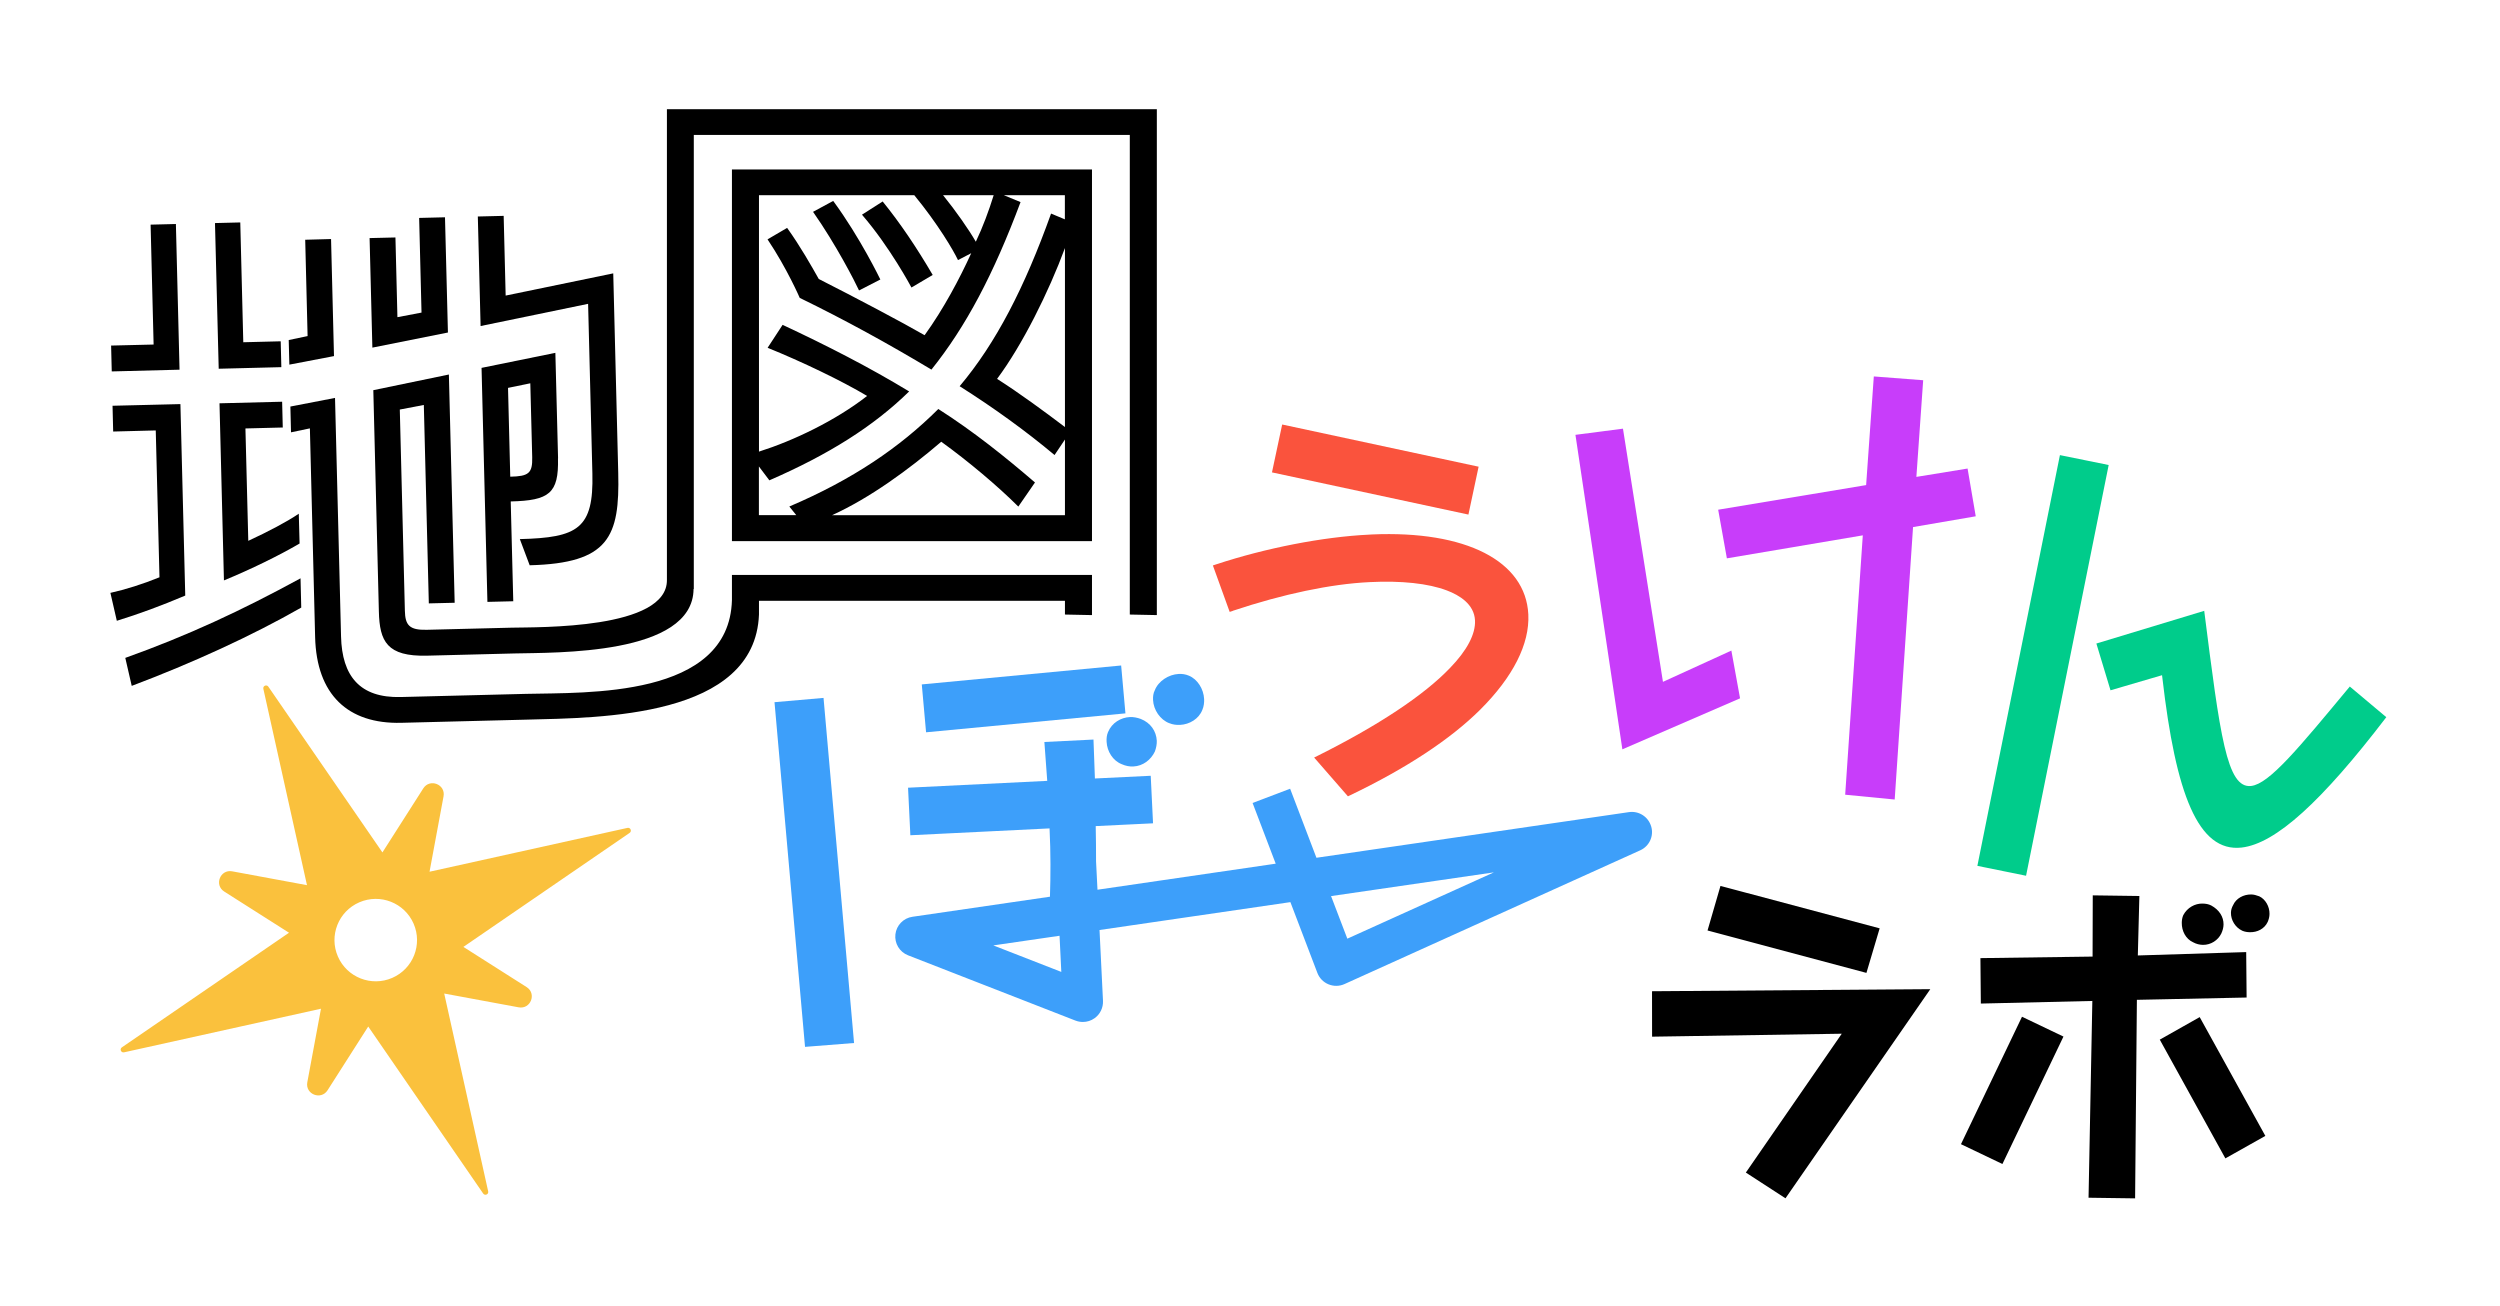
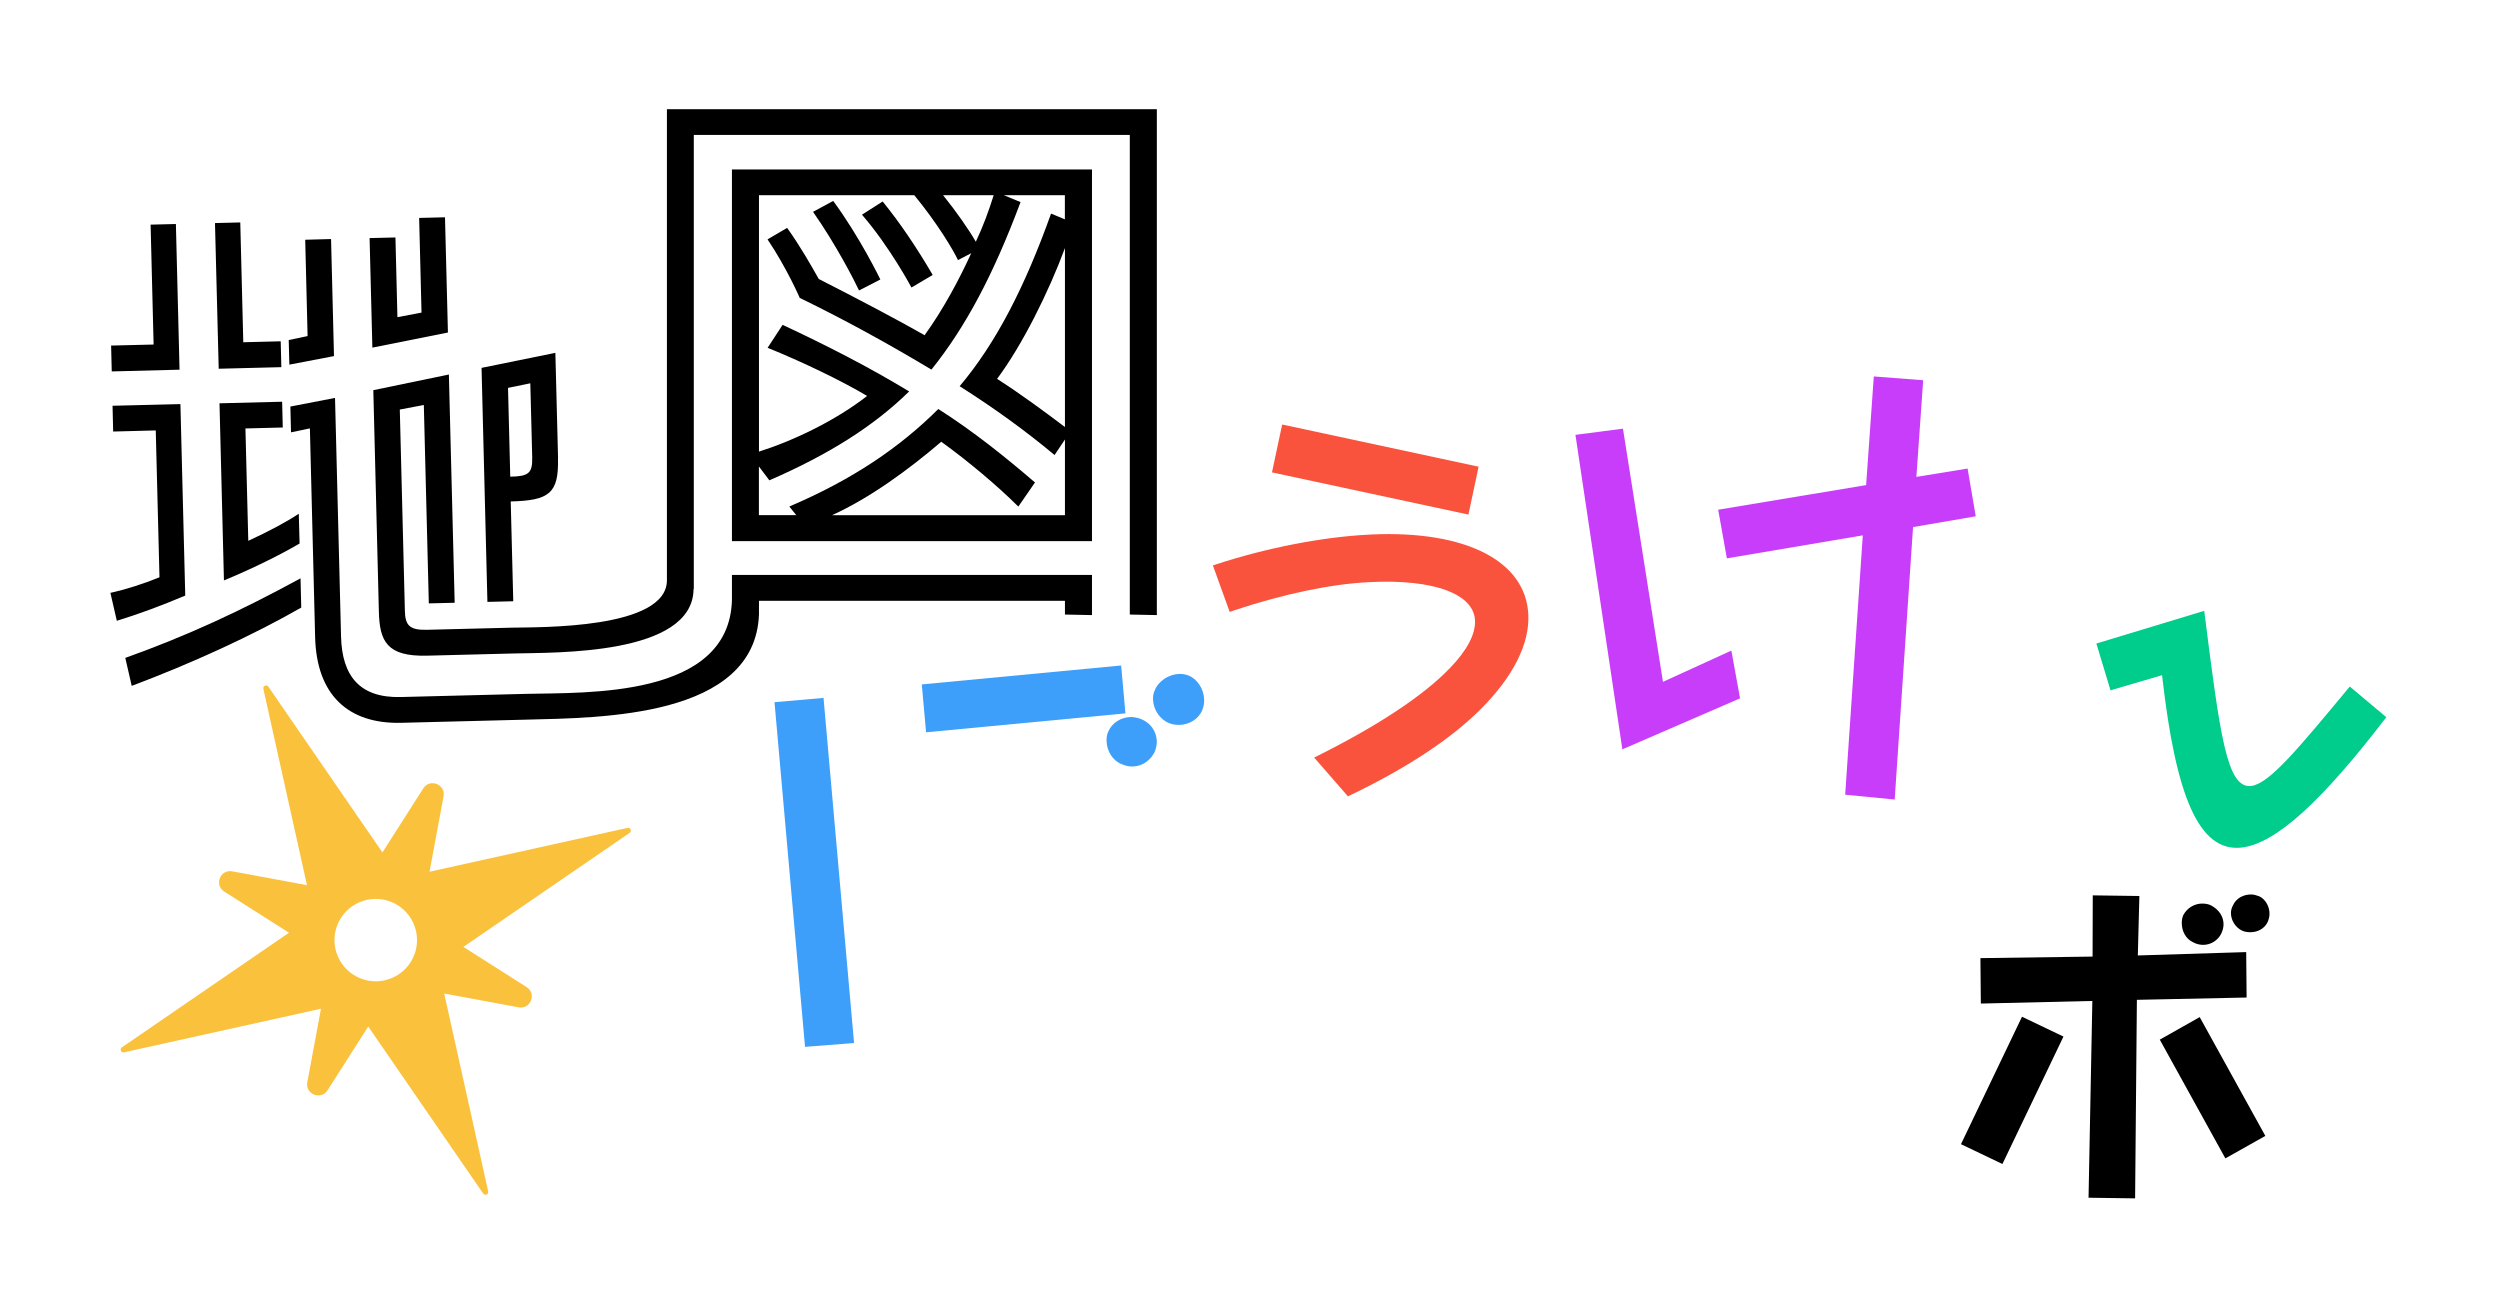
<svg xmlns="http://www.w3.org/2000/svg" width="379" height="198" viewBox="0 0 379 198" fill="none">
  <g clip-path="url(#clip0_190_15886)">
-     <path d="M250.456 157.16L279.211 156.711L264.671 177.761L270.678 181.662L292.635 149.958L250.447 150.272L250.456 157.16Z" fill="black" />
-     <path d="M282.951 147.491L284.956 140.738L260.823 134.307L258.863 141.061L282.951 147.491Z" fill="black" />
    <path d="M333.878 136.982C332.763 136.964 331.585 137.592 330.983 138.74C330.821 139.108 330.758 139.529 330.758 139.906C330.74 141.126 331.361 142.355 332.476 142.848C332.952 143.117 333.483 143.233 333.959 143.242C335.182 143.26 336.252 142.534 336.747 141.529C336.962 141.054 337.079 140.633 337.088 140.157C337.106 138.991 336.432 137.924 335.218 137.269C334.795 137.054 334.373 136.991 333.896 136.982H333.878Z" fill="black" />
    <path d="M342.501 135.879C342.079 135.718 341.656 135.601 341.278 135.601C340.109 135.584 338.986 136.202 338.545 137.207C338.329 137.575 338.212 137.996 338.212 138.373C338.194 139.485 338.869 140.606 339.93 141.099C340.298 141.261 340.721 141.323 341.099 141.323C342.213 141.341 343.283 140.821 343.778 139.772C343.94 139.404 344.057 138.983 344.057 138.552C344.075 137.44 343.445 136.319 342.501 135.879Z" fill="black" />
    <path d="M340.523 144.337L324.095 144.848L324.329 135.834L317.262 135.736L317.235 145.018L300.232 145.252L300.295 152.14L317.199 151.745L316.623 181.575L323.682 181.673L323.952 151.574L340.586 151.225L340.523 144.337Z" fill="black" />
    <path d="M327.422 157.61L337.367 175.61L343.427 172.202L333.474 154.193L327.422 157.61Z" fill="black" />
    <path d="M297.283 173.458L303.568 176.462L312.82 157.144L306.535 154.139L297.283 173.458Z" fill="black" />
-     <path d="M250.31 125.267C249.877 123.817 248.454 122.902 246.949 123.118L199.572 130.038L195.583 119.571L189.892 121.73L193.397 130.933L166.379 134.881L166.162 130.593C166.162 128.897 166.152 127.138 166.111 125.236L174.801 124.815L174.45 117.607L165.987 118.018C165.894 116.126 165.874 114.152 165.771 112.116L158.328 112.486L158.761 118.378L137.66 119.417L138.01 126.624L159.112 125.586C159.297 129.39 159.276 132.752 159.173 135.94L138.33 138.983C136.959 139.179 135.897 140.279 135.743 141.647C135.588 143.014 136.371 144.32 137.66 144.824L163.049 154.725C163.41 154.859 163.781 154.931 164.163 154.931C164.791 154.931 165.42 154.736 165.946 154.355C166.781 153.759 167.255 152.772 167.214 151.744L166.688 140.989L195.624 136.763L199.716 147.497C200.015 148.279 200.623 148.906 201.407 149.225C202.18 149.543 203.056 149.533 203.829 149.183L248.66 128.907C250.042 128.28 250.753 126.737 250.32 125.288L250.31 125.267ZM150.587 143.323L160.627 141.862L160.895 147.343L150.587 143.323ZM204.252 142.294L201.788 135.847L226.477 132.249L204.252 142.305V142.294Z" fill="#3D9FFA" />
-     <path d="M319.675 70.496L312.284 68.995L299.77 131.264L307.151 132.765L319.675 70.496Z" fill="#00CC8B" />
    <path d="M319.943 104.654L327.767 102.361L327.819 102.793C329.839 120.324 333.231 129.249 339.839 128.488C344.993 127.891 351.982 121.516 361.764 108.725L356.229 104.078C348.415 113.486 344.024 118.833 341.271 119.152C337.571 119.573 336.56 111.481 334.159 92.603L317.81 97.559L319.954 104.654H319.943Z" fill="#00CC8B" />
    <path d="M177.263 109.631C177.791 109.859 178.379 109.918 178.895 109.894C180.336 109.823 181.752 108.984 182.28 107.607C182.508 107.081 182.569 106.482 182.545 105.979C182.472 104.458 181.548 102.974 180.24 102.435C179.712 102.207 179.207 102.147 178.691 102.171C177.167 102.243 175.594 103.261 175.066 104.65C174.838 105.081 174.778 105.596 174.802 106.111C174.874 107.631 175.882 109.116 177.275 109.643L177.263 109.631Z" fill="#3D9FFA" />
    <path d="M117.415 106.451L122.043 158.705L129.475 158.119L124.847 105.803L117.415 106.451Z" fill="#3D9FFA" />
    <path d="M167.977 110.985C167.781 111.437 167.73 111.952 167.761 112.455C167.833 113.915 168.709 115.324 170.049 115.848C170.647 116.116 171.235 116.229 171.822 116.198C173.286 116.126 174.482 115.19 175.08 113.926C175.276 113.401 175.389 112.815 175.368 112.301C175.296 110.841 174.43 109.576 172.936 108.99C172.41 108.795 171.822 108.682 171.307 108.702C169.915 108.774 168.565 109.566 167.977 110.985Z" fill="#3D9FFA" />
    <path d="M170.616 108.147L169.966 100.888L139.742 103.757L140.392 111.016L170.616 108.147Z" fill="#3D9FFA" />
    <path d="M224.158 70.751L194.377 64.355L192.831 71.614L222.612 78.01L224.158 70.751Z" fill="#FA533D" />
    <path d="M186.883 92.6C194.563 90.04 201.727 88.539 207.593 88.251C212.468 88.004 216.54 88.446 219.354 89.516C221.231 90.225 223.488 91.582 223.612 94.05C223.715 96.106 222.406 98.605 219.818 101.268C215.881 105.391 208.964 109.977 199.81 114.553L199.222 114.841L204.345 120.722L204.696 120.557C213.221 116.465 219.839 112.106 224.375 107.612C229.384 102.625 231.91 97.618 231.694 93.145C231.292 85.033 222.22 80.406 208.005 81.023L207.5 81.053C200.531 81.393 191.883 83.079 184.368 85.557L183.873 85.722L186.419 92.765L186.893 92.611L186.883 92.6Z" fill="#FA533D" />
    <path d="M290.523 72.296L291.554 57.644L284.07 57.068L282.905 73.54L260.474 77.272L261.794 84.645L282.4 81.159L279.73 120.478L287.235 121.208L290.018 79.904L299.522 78.27L298.285 71.031L290.523 72.296Z" fill="#C83DFA" />
    <path d="M263.793 105.867L262.474 98.628L252.104 103.368L246.042 64.985L238.837 65.921L245.95 113.599L263.793 105.867Z" fill="#C83DFA" />
    <path d="M27.351 61.261L17.061 61.512L17.157 65.421L23.612 65.253L24.177 87.517C21.677 88.537 18.985 89.388 16.737 89.879L17.71 94.112C21.088 93.069 24.369 91.858 28.084 90.287L27.351 61.248V61.261Z" fill="black" />
    <path d="M42.652 55.661L42.556 51.741L36.882 51.885L36.426 33.721L32.591 33.817L33.156 55.901L42.652 55.661Z" fill="black" />
    <path d="M16.941 56.309L27.218 56.045L26.665 33.96L22.831 34.056L23.288 52.232L16.845 52.388L16.941 56.309Z" fill="black" />
    <path d="M43.866 55.278L50.633 53.983L50.188 36.238L46.27 36.346L46.631 50.95L43.77 51.549L43.866 55.278Z" fill="black" />
    <path d="M33.962 87.985C38.012 86.319 42.328 84.208 45.417 82.398L45.296 77.878C43.578 79.053 40.657 80.6 37.64 81.99L37.207 64.953L42.868 64.809L42.772 60.901L33.276 61.141L33.95 88.009L33.962 87.985Z" fill="black" />
    <path d="M84.602 69.485L84.193 53.491L73.003 55.769L73.892 91.246L77.811 91.15L77.426 76.019C83.268 75.876 84.722 74.797 84.59 69.485H84.602ZM77.354 72.279L77.017 58.803L80.395 58.107L80.683 69.317C80.743 71.751 80.142 72.207 77.354 72.267V72.279Z" fill="black" />
-     <path d="M89.157 46.058L89.806 71.799C90.011 80.144 87.607 81.511 78.808 81.727L80.299 85.695C92.331 85.395 93.966 81.355 93.725 71.703L92.968 41.442L76.657 44.811L76.356 32.725L72.438 32.821L72.858 49.427L89.169 46.058H89.157Z" fill="black" />
    <path d="M18.997 99.747L19.97 103.979C29.13 100.526 38.181 96.39 45.669 92.109L45.561 87.673C36.522 92.601 28.42 96.366 18.997 99.735V99.747Z" fill="black" />
    <path d="M67.906 50.41L67.461 32.941L63.543 33.037L63.903 47.389L60.249 48.084L59.949 35.999L56.03 36.094L56.451 52.7L67.906 50.41Z" fill="black" />
    <path d="M133.463 42.377C133.463 42.377 130.41 36.023 126.311 30.459L123.258 32.114C126.744 37.078 129.629 42.725 130.23 44.032L133.451 42.377H133.463Z" fill="black" />
    <path d="M101.105 16.552V87.889C101.238 95.442 81.585 95.059 77.57 95.155L64.673 95.478C62.064 95.538 61.427 94.771 61.379 92.601L60.61 62.088L64.252 61.392L65.009 91.474L68.928 91.378L68.05 56.776L56.595 59.15L57.437 92.709C57.545 97.229 58.651 99.555 64.757 99.399L78.003 99.063C84.049 98.907 105.06 99.387 105.144 89.292H105.18V20.46H171.278V93.165L175.377 93.248V16.552H101.093H101.105Z" fill="black" />
    <path d="M141.397 41.682C138.956 37.509 136.432 33.769 133.812 30.544L130.675 32.546C134.954 37.497 138.175 43.588 138.175 43.588L141.397 41.682Z" fill="black" />
    <path d="M110.962 90.982C110.553 105.873 88.809 104.962 79.746 105.19L60.742 105.67C54.552 105.825 51.847 102.492 51.703 96.498L50.789 60.325L44.022 61.632L44.118 65.541L46.979 64.941L47.773 96.594C47.989 105.286 52.725 109.782 60.838 109.578L79.758 109.099C90.996 108.811 114.448 108.823 115.061 93.165V91.078H161.446V93.165L165.545 93.249V87.158H110.962V90.982Z" fill="black" />
    <path d="M110.962 82.038H165.545V25.688H110.962V82.05V82.038ZM161.446 64.737C158.225 62.303 154.558 59.606 151.157 57.436C154.991 52.304 159.006 44.211 161.446 37.605V64.737ZM150.64 29.596C149.943 31.862 148.981 34.464 147.935 36.646C146.89 34.824 144.882 31.946 142.971 29.596H150.64ZM115.061 70.732L116.635 72.818C125.614 68.91 132.418 64.641 137.827 59.342C131.805 55.685 125.362 52.388 118.643 49.247L116.371 52.724C121.515 54.81 127.537 57.688 131.456 60.026C126.66 63.766 120.289 66.812 115.061 68.466V29.596H138.608C142.178 33.948 144.534 37.941 145.231 39.428L147.238 38.385C145.495 42.209 143.055 46.825 140.171 50.818C136.853 48.899 129.797 45.171 124.124 42.293C122.994 40.291 121.335 37.342 119.328 34.548L116.359 36.286C119.328 40.722 121.239 45.159 121.239 45.159C128.042 48.468 134.846 52.208 141.204 56.033C146.433 49.511 150.616 41.598 154.715 30.639L152.191 29.596H161.434V33.253L159.342 32.378C155.328 43.6 150.977 52.029 145.483 58.551C150.712 61.86 155.508 65.337 159.871 68.982L161.446 66.632V78.106H126.131C131.889 75.492 137.815 71.152 142.695 66.967C146.794 69.929 151.241 73.669 154.378 76.799L156.902 73.142C152.455 69.317 147.575 65.397 142.25 62.004C136.408 67.831 129.256 72.698 119.664 76.787L120.71 78.094H115.049V70.696L115.061 70.732Z" fill="black" />
    <path fill-rule="evenodd" clip-rule="evenodd" d="M39.924 104.427C39.824 103.977 40.419 103.719 40.68 104.099L57.976 129.228L64.17 119.519C65.163 117.963 67.578 118.913 67.241 120.726L65.118 132.154L95.125 125.508C95.576 125.408 95.835 126.002 95.454 126.263L70.25 143.55L79.837 149.644C81.395 150.635 80.444 153.046 78.627 152.71L67.342 150.62L74.008 180.614C74.108 181.064 73.513 181.322 73.251 180.942L55.824 155.621L49.659 165.284C48.666 166.84 46.251 165.89 46.588 164.076L48.661 152.921L18.806 159.533C18.355 159.633 18.096 159.039 18.477 158.778L43.812 141.401L33.992 135.158C32.433 134.167 33.385 131.756 35.202 132.093L46.539 134.192L39.924 104.427ZM59.461 148.249C62.63 146.873 64.082 143.193 62.704 140.029C61.326 136.865 57.64 135.415 54.47 136.791C51.3 138.167 49.848 141.847 51.226 145.011C52.605 148.175 56.291 149.625 59.461 148.249Z" fill="#FAC13D" />
  </g>
  <defs>
    <clipPath id="clip0_190_15886">
      <rect width="346" height="166" fill="white" transform="translate(16.5 16)" />
    </clipPath>
  </defs>
</svg>